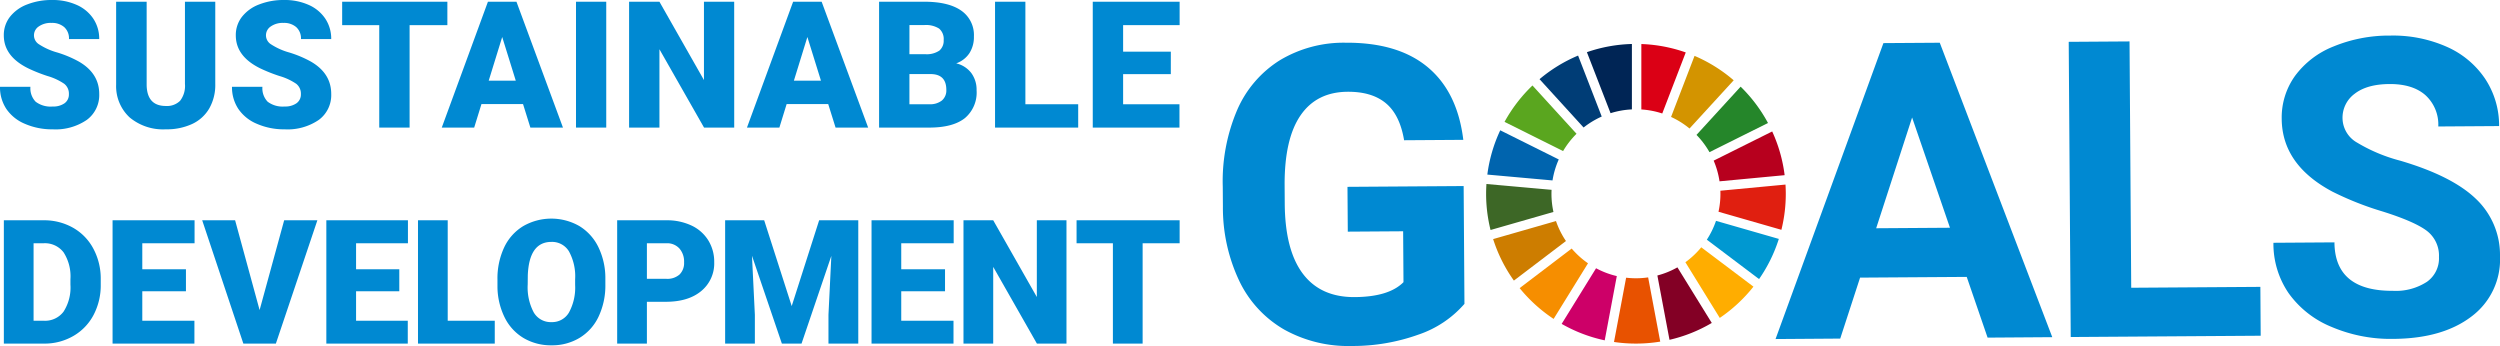
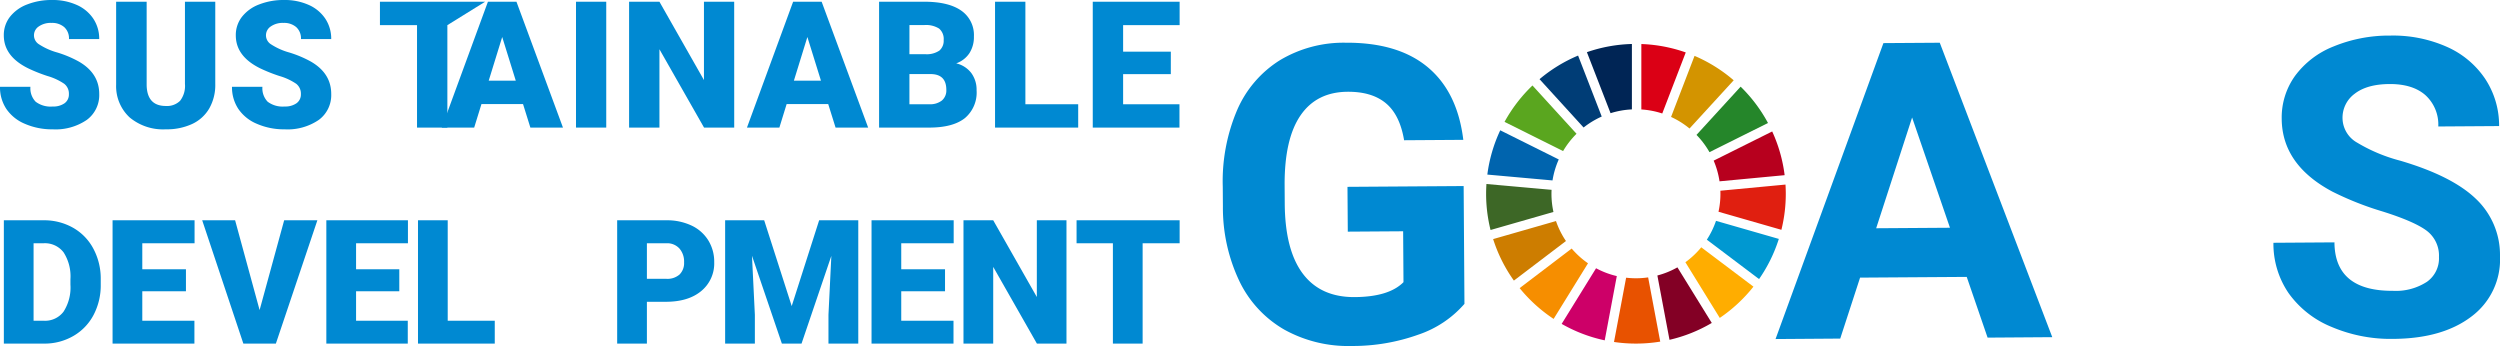
<svg xmlns="http://www.w3.org/2000/svg" width="545.736" height="75.527" viewBox="0 0 545.736 75.527">
  <g id="sdgs-logo" transform="translate(-408.693 -617.572)">
    <g id="グループ_2730" data-name="グループ 2730" transform="translate(675.619 625.34)">
      <path id="パス_1147" data-name="パス 1147" d="M639.456,163.785a23.04,23.04,0,0,1-10.089,6.729,42.435,42.435,0,0,1-14.5,2.467,28.764,28.764,0,0,1-14.7-3.551,24.349,24.349,0,0,1-9.809-10.533,37.293,37.293,0,0,1-3.63-16.307l-.03-4.381a39.626,39.626,0,0,1,3.138-16.73,24.065,24.065,0,0,1,9.309-10.863,27.024,27.024,0,0,1,14.335-3.837q11.462-.079,17.961,5.344t7.764,15.858l-12.922.088q-.924-5.526-3.972-8.072t-8.36-2.51q-6.771.046-10.278,5.16T600.2,137.807l.028,4.116q.069,10.136,3.955,15.286t11.321,5.1q7.478-.051,10.644-3.259l-.076-11.109-12.082.082-.067-9.781,25.359-.173Z" transform="translate(-586.701 -105.223)" fill="#0089d2" />
      <path id="パス_1148" data-name="パス 1148" d="M762.042,157.9l-23.28.159-4.334,13.307-14.118.1,23.547-64.6,12.3-.083,24.559,64.273-14.118.1Zm-19.768-10.62,16.109-.11-8.264-24.065Z" transform="translate(-599.643 -105.223)" fill="#0089d2" />
-       <path id="パス_1149" data-name="パス 1149" d="M804.814,160.239l28.192-.192.072,10.665-41.468.283-.44-64.438,13.277-.09Z" transform="translate(-606.507 -105.193)" fill="#0089d2" />
      <path id="パス_1150" data-name="パス 1150" d="M876.788,153.4a6.816,6.816,0,0,0-2.694-5.757q-2.67-2-9.59-4.183a67.72,67.72,0,0,1-10.961-4.329q-11.016-5.856-11.084-15.9a15.562,15.562,0,0,1,2.879-9.336,19.2,19.2,0,0,1,8.409-6.454,31.854,31.854,0,0,1,12.355-2.385,28.96,28.96,0,0,1,12.32,2.417,19.583,19.583,0,0,1,8.435,7,18.472,18.472,0,0,1,3.058,10.335l-13.277.09a8.688,8.688,0,0,0-2.835-6.863q-2.8-2.437-7.85-2.4-4.869.033-7.554,2.11a6.489,6.489,0,0,0-2.663,5.44,6.218,6.218,0,0,0,3.2,5.245,35.765,35.765,0,0,0,9.343,3.92q11.352,3.33,16.566,8.34a16.837,16.837,0,0,1,5.263,12.534,15.507,15.507,0,0,1-6.24,13.165q-6.3,4.8-17.006,4.874a32.9,32.9,0,0,1-13.561-2.63,21.42,21.42,0,0,1-9.366-7.394,19.089,19.089,0,0,1-3.285-10.953l13.322-.091q.073,10.666,12.818,10.579a12.4,12.4,0,0,0,7.379-1.976A6.261,6.261,0,0,0,876.788,153.4Z" transform="translate(-611.3 -105.056)" fill="#0089d2" />
    </g>
    <g id="グループ_2731" data-name="グループ 2731" transform="translate(733.102 627.174)">
      <path id="パス_1151" data-name="パス 1151" d="M667.585,131.429a18.542,18.542,0,0,1,2.932-3.771L660.9,117.115a32.9,32.9,0,0,0-6.1,7.945Z" transform="translate(-650.778 -108.057)" fill="#5aa61f" />
      <path id="パス_1152" data-name="パス 1152" d="M695.051,123.288a18.29,18.29,0,0,1,4.031,2.526l9.64-10.526a32.813,32.813,0,0,0-8.544-5.331Z" transform="translate(-654.677 -107.363)" fill="#d39400" />
      <path id="パス_1153" data-name="パス 1153" d="M718.127,128.227l-12.778,6.37a18.276,18.276,0,0,1,1.279,4.515l14.214-1.342a32.406,32.406,0,0,0-2.716-9.542" transform="translate(-655.675 -109.133)" fill="#b7001e" />
      <path id="パス_1154" data-name="パス 1154" d="M704.03,131.7l12.776-6.369a32.856,32.856,0,0,0-5.97-7.928L701.2,127.93a18.494,18.494,0,0,1,2.835,3.772" transform="translate(-655.273 -108.085)" fill="#25862a" />
      <path id="パス_1155" data-name="パス 1155" d="M664.614,143.061c0-.288.009-.575.023-.861l-14.218-1.273c-.044.705-.071,1.416-.071,2.134a32.745,32.745,0,0,0,.968,7.908l13.731-3.939a18.419,18.419,0,0,1-.433-3.968" transform="translate(-650.347 -110.363)" fill="#3d6726" />
      <path id="パス_1156" data-name="パス 1156" d="M701.981,156.228a18.643,18.643,0,0,1-3.468,3.261l7.507,12.154a32.951,32.951,0,0,0,7.352-6.827Z" transform="translate(-655.013 -111.845)" fill="#ffad00" />
      <path id="パス_1157" data-name="パス 1157" d="M706.94,143.075a18.235,18.235,0,0,1-.423,3.922l13.73,3.945a32.615,32.615,0,0,0,.959-7.867c0-.675-.022-1.342-.063-2.009l-14.216,1.343c.008.222.013.443.013.666" transform="translate(-655.788 -110.377)" fill="#e01f10" />
      <path id="パス_1158" data-name="パス 1158" d="M669.813,156.529l-11.363,8.637a32.972,32.972,0,0,0,7.42,6.723l7.506-12.141a18.632,18.632,0,0,1-3.563-3.219" transform="translate(-651.132 -111.875)" fill="#f68e00" />
      <path id="パス_1159" data-name="パス 1159" d="M664.873,138.891a18.239,18.239,0,0,1,1.362-4.58l-12.773-6.363a32.484,32.484,0,0,0-2.819,9.666Z" transform="translate(-650.376 -109.106)" fill="#0064ae" />
      <path id="パス_1160" data-name="パス 1160" d="M703.619,173.212l-7.5-12.137a18.4,18.4,0,0,1-4.375,1.777l2.646,14.041a32.493,32.493,0,0,0,9.225-3.681" transform="translate(-654.357 -112.315)" fill="#830025" />
      <path id="パス_1161" data-name="パス 1161" d="M705.7,149.834a18.407,18.407,0,0,1-2,4.109l11.4,8.6a32.563,32.563,0,0,0,4.314-8.766Z" transform="translate(-655.515 -111.226)" fill="#0098d1" />
      <path id="パス_1162" data-name="パス 1162" d="M688.711,163.5a18.35,18.35,0,0,1-4.806.067L681.26,177.6a32.885,32.885,0,0,0,10.093-.08Z" transform="translate(-653.341 -112.55)" fill="#e85200" />
      <path id="パス_1163" data-name="パス 1163" d="M687.87,121.377a18.3,18.3,0,0,1,4.564.881l5.127-13.327a32.457,32.457,0,0,0-9.692-1.834Z" transform="translate(-653.982 -107.086)" fill="#db0015" />
      <path id="パス_1164" data-name="パス 1164" d="M680.646,163a18.312,18.312,0,0,1-4.527-1.711l-7.51,12.146a32.564,32.564,0,0,0,9.4,3.592Z" transform="translate(-652.116 -112.335)" fill="#cd0068" />
      <path id="パス_1165" data-name="パス 1165" d="M679.874,122.192a18.294,18.294,0,0,1,4.658-.829V107.085a32.574,32.574,0,0,0-9.822,1.789Z" transform="translate(-652.707 -107.085)" fill="#002555" />
      <path id="パス_1166" data-name="パス 1166" d="M667.942,154.244a18.332,18.332,0,0,1-2.176-4.361l-13.721,3.938a32.582,32.582,0,0,0,4.532,9.06Z" transform="translate(-650.511 -111.231)" fill="#cd7d00" />
      <path id="パス_1167" data-name="パス 1167" d="M672.88,125.588a18.492,18.492,0,0,1,3.956-2.393l-5.16-13.31a32.706,32.706,0,0,0-8.415,5.153Z" transform="translate(-651.598 -107.356)" fill="#003d76" />
    </g>
    <path id="パス_1168" data-name="パス 1168" d="M306.181,128.076a2.721,2.721,0,0,0-1.028-2.264,12.787,12.787,0,0,0-3.613-1.68,34.465,34.465,0,0,1-4.227-1.679q-5.342-2.623-5.34-7.208a6.459,6.459,0,0,1,1.33-4.029,8.606,8.606,0,0,1,3.764-2.718,14.654,14.654,0,0,1,5.472-.972,12.811,12.811,0,0,1,5.311,1.057,8.415,8.415,0,0,1,3.651,3.009,7.866,7.866,0,0,1,1.3,4.463h-6.6a3.32,3.32,0,0,0-1.029-2.6,4.009,4.009,0,0,0-2.783-.925,4.52,4.52,0,0,0-2.8.783,2.306,2.306,0,0,0,.1,3.906,14.281,14.281,0,0,0,3.982,1.774,24.5,24.5,0,0,1,4.679,1.972q4.453,2.567,4.453,7.076a6.706,6.706,0,0,1-2.718,5.661,12.08,12.08,0,0,1-7.453,2.057,14.782,14.782,0,0,1-6.048-1.2,9.115,9.115,0,0,1-4.076-3.283,8.555,8.555,0,0,1-1.368-4.8h6.643a4.215,4.215,0,0,0,1.142,3.256,5.4,5.4,0,0,0,3.708,1.047,4.274,4.274,0,0,0,2.595-.707A2.337,2.337,0,0,0,306.181,128.076Z" transform="translate(117.551 510.045)" fill="#0089d2" />
    <path id="パス_1169" data-name="パス 1169" d="M340.856,107.945v17.983a10.325,10.325,0,0,1-1.3,5.292,8.43,8.43,0,0,1-3.735,3.406,13.161,13.161,0,0,1-5.756,1.17,11.371,11.371,0,0,1-7.906-2.6,9.29,9.29,0,0,1-2.944-7.133V107.945h6.661v18.247q.112,4.511,4.189,4.51a4.057,4.057,0,0,0,3.114-1.133,5.3,5.3,0,0,0,1.057-3.679V107.945Z" transform="translate(114.83 510.004)" fill="#0089d2" />
    <path id="パス_1170" data-name="パス 1170" d="M362.259,128.076a2.722,2.722,0,0,0-1.029-2.264,12.786,12.786,0,0,0-3.613-1.68,34.526,34.526,0,0,1-4.227-1.679q-5.34-2.623-5.34-7.208a6.464,6.464,0,0,1,1.33-4.029,8.611,8.611,0,0,1,3.764-2.718,14.654,14.654,0,0,1,5.472-.972,12.808,12.808,0,0,1,5.311,1.057,8.417,8.417,0,0,1,3.652,3.009,7.866,7.866,0,0,1,1.3,4.463h-6.6a3.323,3.323,0,0,0-1.029-2.6,4.01,4.01,0,0,0-2.783-.925,4.524,4.524,0,0,0-2.8.783,2.307,2.307,0,0,0,.1,3.906,14.281,14.281,0,0,0,3.982,1.774,24.507,24.507,0,0,1,4.68,1.972q4.452,2.567,4.452,7.076a6.708,6.708,0,0,1-2.717,5.661,12.083,12.083,0,0,1-7.454,2.057,14.775,14.775,0,0,1-6.047-1.2,9.11,9.11,0,0,1-4.076-3.283,8.548,8.548,0,0,1-1.368-4.8h6.642A4.212,4.212,0,0,0,355,129.728a5.4,5.4,0,0,0,3.707,1.047,4.272,4.272,0,0,0,2.595-.707A2.337,2.337,0,0,0,362.259,128.076Z" transform="translate(112.117 510.045)" fill="#0089d2" />
-     <path id="パス_1171" data-name="パス 1171" d="M396.812,113.059h-8.246v22.361h-6.624V113.059h-8.095v-5.114h22.964Z" transform="translate(109.539 510.004)" fill="#0089d2" />
+     <path id="パス_1171" data-name="パス 1171" d="M396.812,113.059v22.361h-6.624V113.059h-8.095v-5.114h22.964Z" transform="translate(109.539 510.004)" fill="#0089d2" />
    <path id="パス_1172" data-name="パス 1172" d="M415.664,130.287h-9.076L405,135.419h-7.076L408,107.945h6.227l10.152,27.474h-7.114Zm-7.491-5.114h5.906l-2.962-9.529Z" transform="translate(107.205 510.004)" fill="#0089d2" />
    <path id="パス_1173" data-name="パス 1173" d="M436.968,135.419h-6.6V107.945h6.6Z" transform="translate(104.064 510.004)" fill="#0089d2" />
    <path id="パス_1174" data-name="パス 1174" d="M466.148,135.419h-6.586l-9.737-17.1v17.1H443.2V107.945h6.624l9.718,17.1v-17.1h6.6Z" transform="translate(102.82 510.004)" fill="#0089d2" />
    <path id="パス_1175" data-name="パス 1175" d="M489.427,130.287h-9.076l-1.585,5.133H471.69l10.076-27.474h6.227l10.152,27.474h-7.114Zm-7.491-5.114h5.906l-2.963-9.529Z" transform="translate(100.061 510.004)" fill="#0089d2" />
    <path id="パス_1176" data-name="パス 1176" d="M503.625,135.419V107.945h9.869q5.3,0,8.068,1.944a6.469,6.469,0,0,1,2.764,5.642,6.539,6.539,0,0,1-.981,3.642,5.72,5.72,0,0,1-2.887,2.226,5.794,5.794,0,0,1,3.3,2.113,6.152,6.152,0,0,1,1.151,3.774,7.277,7.277,0,0,1-2.557,6.067q-2.558,2.027-7.576,2.065Zm6.624-16.021H513.7a4.9,4.9,0,0,0,3.1-.795,2.821,2.821,0,0,0,.925-2.289,2.963,2.963,0,0,0-1-2.508,5.351,5.351,0,0,0-3.227-.767h-3.245Zm0,4.34v6.586h4.339a4.135,4.135,0,0,0,2.755-.821,2.874,2.874,0,0,0,.962-2.312q0-3.433-3.415-3.453Z" transform="translate(96.967 510.004)" fill="#0089d2" />
    <path id="パス_1177" data-name="パス 1177" d="M538.277,130.325h11.528v5.095H531.653V107.945h6.624Z" transform="translate(94.252 510.004)" fill="#0089d2" />
    <path id="パス_1178" data-name="パス 1178" d="M572.313,123.758H561.9v6.567h12.3v5.095H555.273V107.945h18.963v5.114H561.9v5.794h10.417Z" transform="translate(91.963 510.004)" fill="#0089d2" />
    <path id="パス_1179" data-name="パス 1179" d="M292.074,176.623V149.7h8.671a12.759,12.759,0,0,1,6.416,1.618,11.374,11.374,0,0,1,4.446,4.566,13.8,13.8,0,0,1,1.618,6.61v1.238a13.858,13.858,0,0,1-1.562,6.628,11.417,11.417,0,0,1-4.4,4.585,12.473,12.473,0,0,1-6.333,1.673Zm6.489-21.909V171.63h2.256a5.049,5.049,0,0,0,4.289-1.987,9.736,9.736,0,0,0,1.5-5.907v-1.164a9.655,9.655,0,0,0-1.5-5.879,5.135,5.135,0,0,0-4.363-1.979Z" transform="translate(117.459 515.959)" fill="#0089d2" />
    <path id="パス_1180" data-name="パス 1180" d="M334.37,165.2h-9.529v6.433h11.378v4.993H318.352V149.7h17.9v5.011H324.841v5.676h9.529Z" transform="translate(114.914 515.959)" fill="#0089d2" />
    <path id="パス_1181" data-name="パス 1181" d="M352.547,169.3l5.362-19.6h7.248l-9.059,26.92H349l-8.985-26.92H347.2Z" transform="translate(112.816 515.959)" fill="#0089d2" />
    <path id="パス_1182" data-name="パス 1182" d="M385.949,165.2h-9.436v6.433H387.8v4.993H370.023V149.7h17.812v5.011H376.513v5.676h9.436Z" transform="translate(109.908 515.959)" fill="#0089d2" />
    <path id="パス_1183" data-name="パス 1183" d="M398.663,171.63h10.27v4.993H392.174V149.7h6.489Z" transform="translate(107.764 515.959)" fill="#0089d2" />
-     <path id="パス_1184" data-name="パス 1184" d="M434.938,163.677a15.866,15.866,0,0,1-1.461,6.971,10.785,10.785,0,0,1-4.15,4.667,11.558,11.558,0,0,1-6.13,1.636,11.718,11.718,0,0,1-6.1-1.58,10.78,10.78,0,0,1-4.151-4.52,15.419,15.419,0,0,1-1.562-6.748v-1.516a15.936,15.936,0,0,1,1.451-6.979,10.777,10.777,0,0,1,4.16-4.668,12.316,12.316,0,0,1,12.267-.019,10.967,10.967,0,0,1,4.17,4.632,15.494,15.494,0,0,1,1.506,6.886Zm-6.6-1.127A11.314,11.314,0,0,0,427,156.459a4.3,4.3,0,0,0-3.836-2.081q-4.881,0-5.159,7.322l-.019,1.978a11.646,11.646,0,0,0,1.313,6.083,4.291,4.291,0,0,0,3.9,2.126,4.241,4.241,0,0,0,3.79-2.089,11.326,11.326,0,0,0,1.35-6.009Z" transform="translate(105.902 516)" fill="#0089d2" />
    <path id="パス_1185" data-name="パス 1185" d="M446.807,167.489v9.133h-6.49V149.7h10.742a12.519,12.519,0,0,1,5.464,1.137,8.57,8.57,0,0,1,3.679,3.236,8.829,8.829,0,0,1,1.3,4.76,7.791,7.791,0,0,1-2.82,6.3q-2.819,2.357-7.737,2.357Zm0-5.011h4.252a4.012,4.012,0,0,0,2.876-.943,3.5,3.5,0,0,0,.989-2.662,4.33,4.33,0,0,0-1.017-3.014,3.6,3.6,0,0,0-2.774-1.146h-4.326Z" transform="translate(103.1 515.959)" fill="#0089d2" />
    <path id="パス_1186" data-name="パス 1186" d="M474.937,149.7l6.009,18.729,5.99-18.729h8.542v26.92H488.97v-6.286l.629-12.868-6.508,19.154H478.8l-6.526-19.173.629,12.887v6.286h-6.489V149.7Z" transform="translate(100.572 515.959)" fill="#0089d2" />
    <path id="パス_1187" data-name="パス 1187" d="M517.841,165.2h-9.556v6.433h11.406v4.993H501.8V149.7h17.931v5.011H508.285v5.676h9.556Z" transform="translate(97.145 515.959)" fill="#0089d2" />
    <path id="パス_1188" data-name="パス 1188" d="M546.509,176.623h-6.453l-9.539-16.75v16.75h-6.49V149.7h6.49l9.521,16.75V149.7h6.471Z" transform="translate(94.99 515.959)" fill="#0089d2" />
    <path id="パス_1189" data-name="パス 1189" d="M573.857,154.714h-8.079v21.909h-6.49V154.714h-7.93V149.7h22.5Z" transform="translate(92.344 515.959)" fill="#0089d2" />
  </g>
</svg>